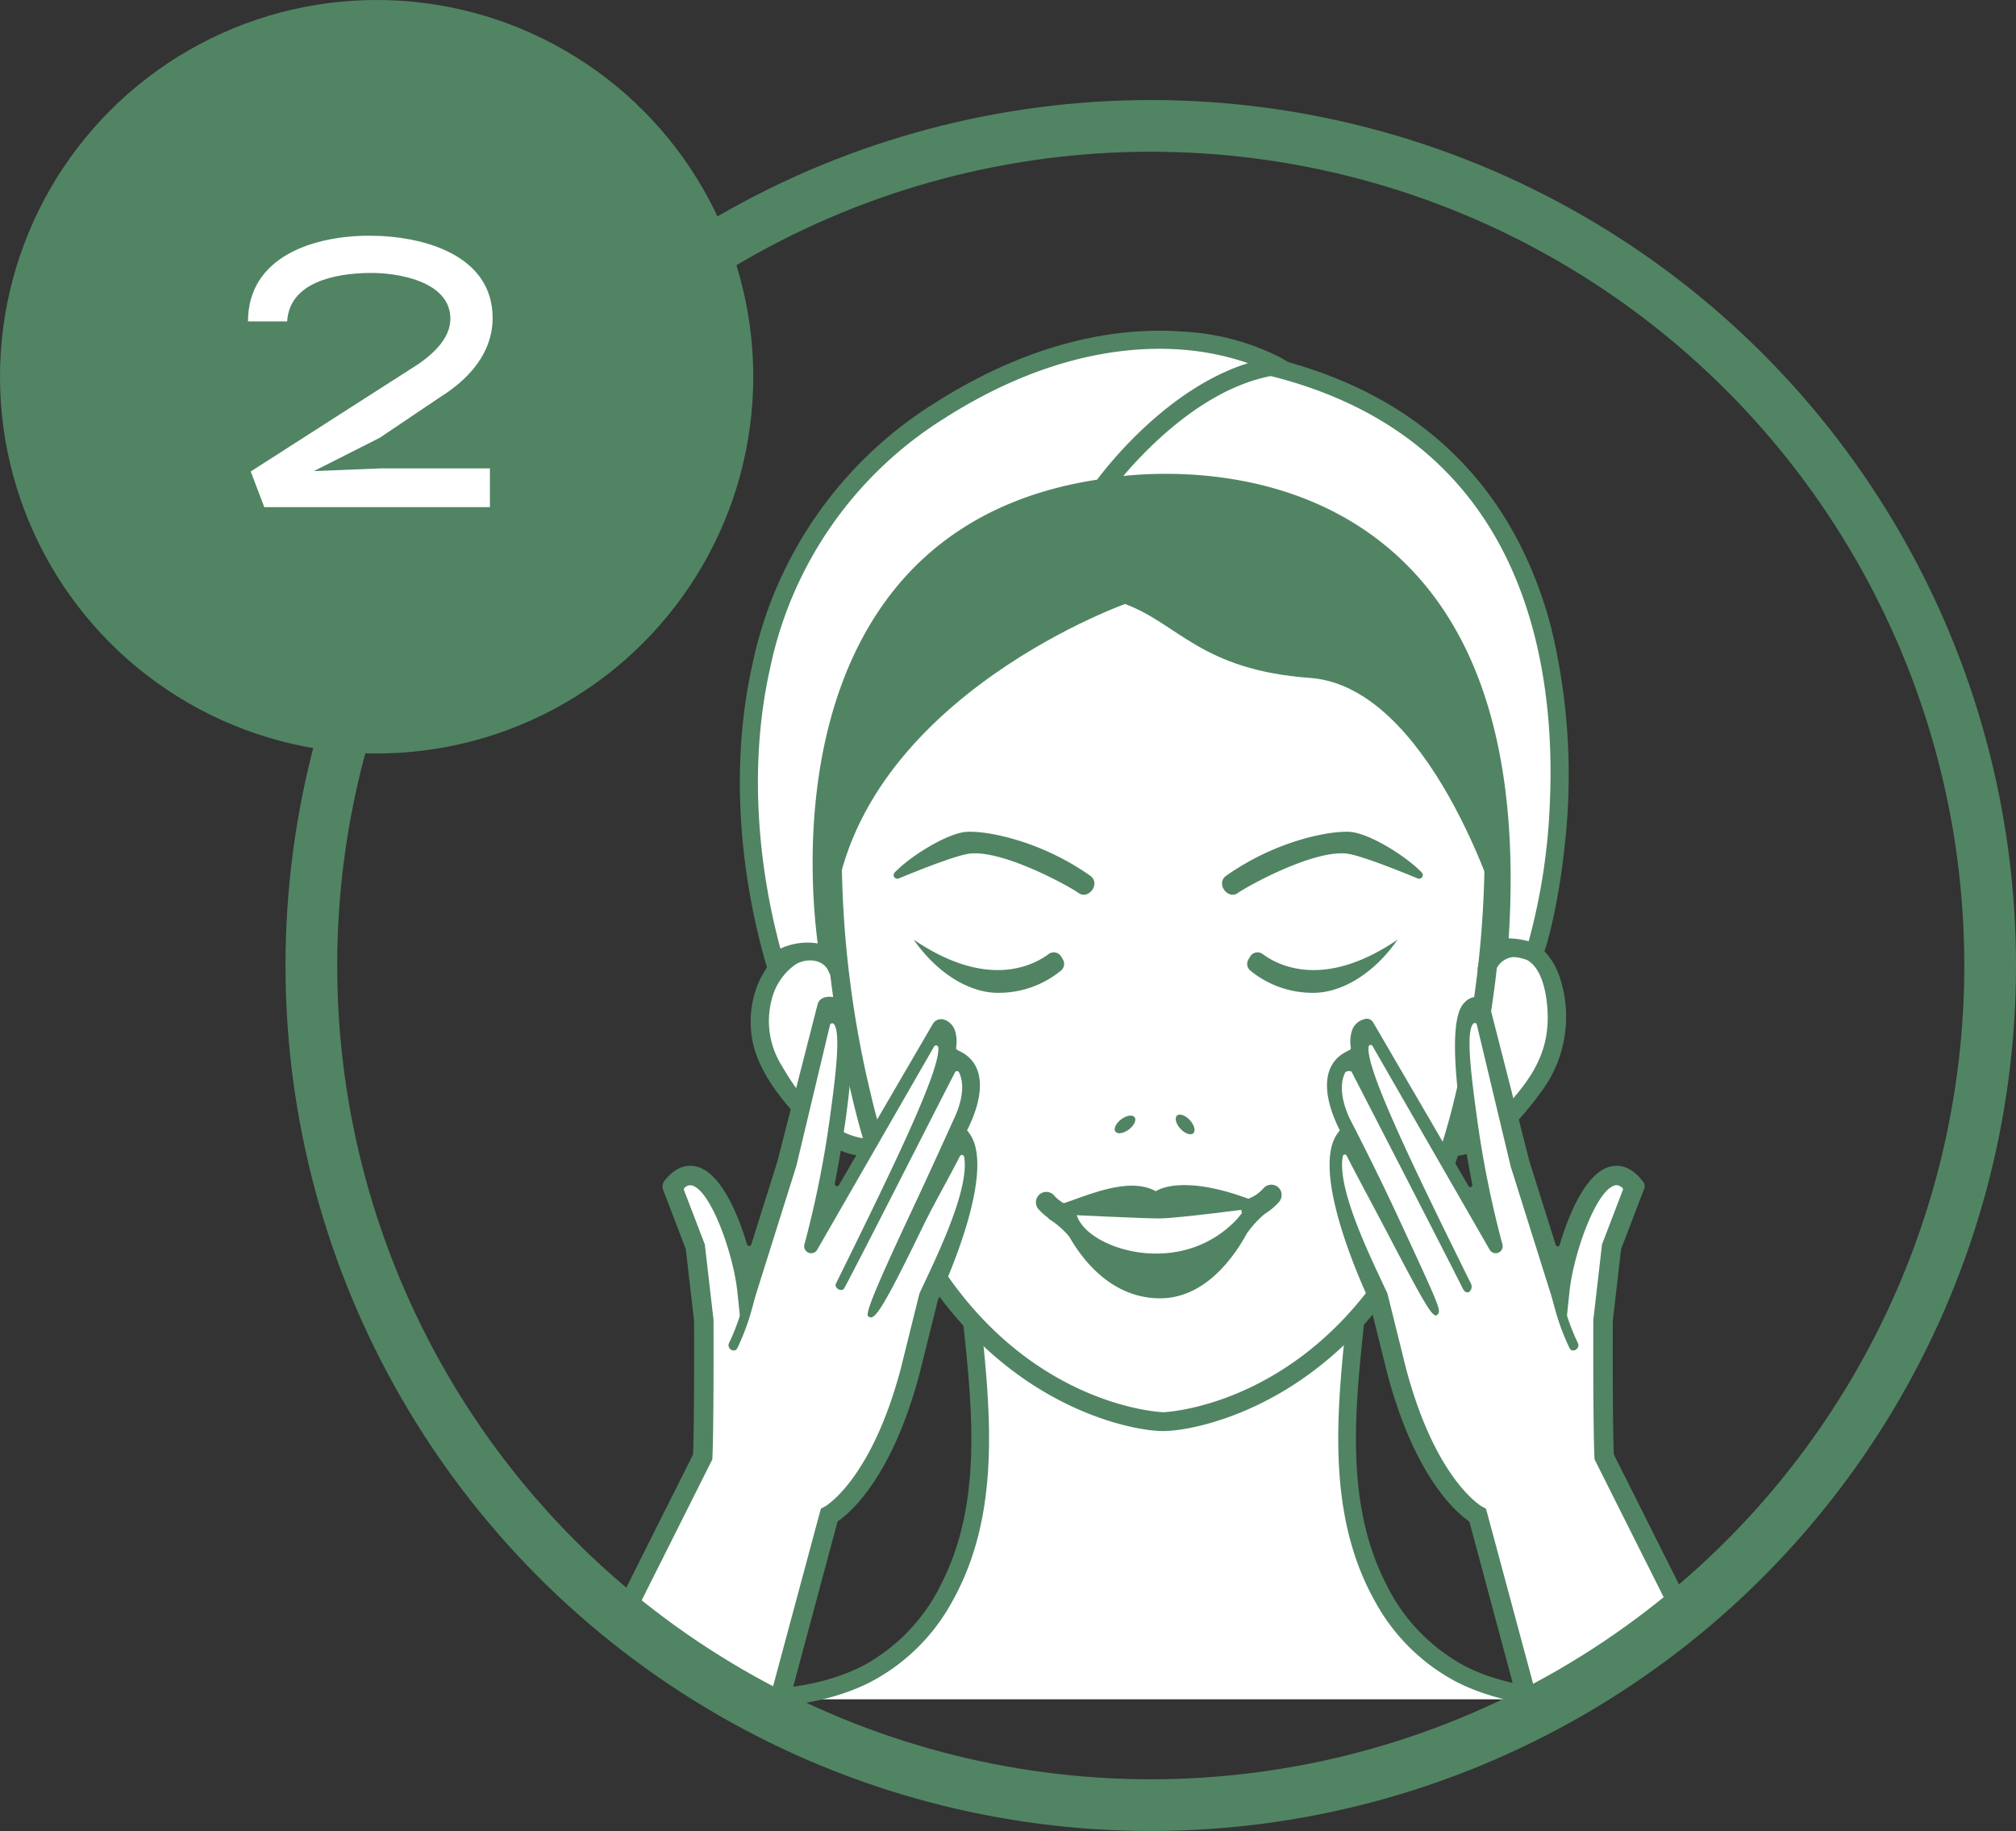
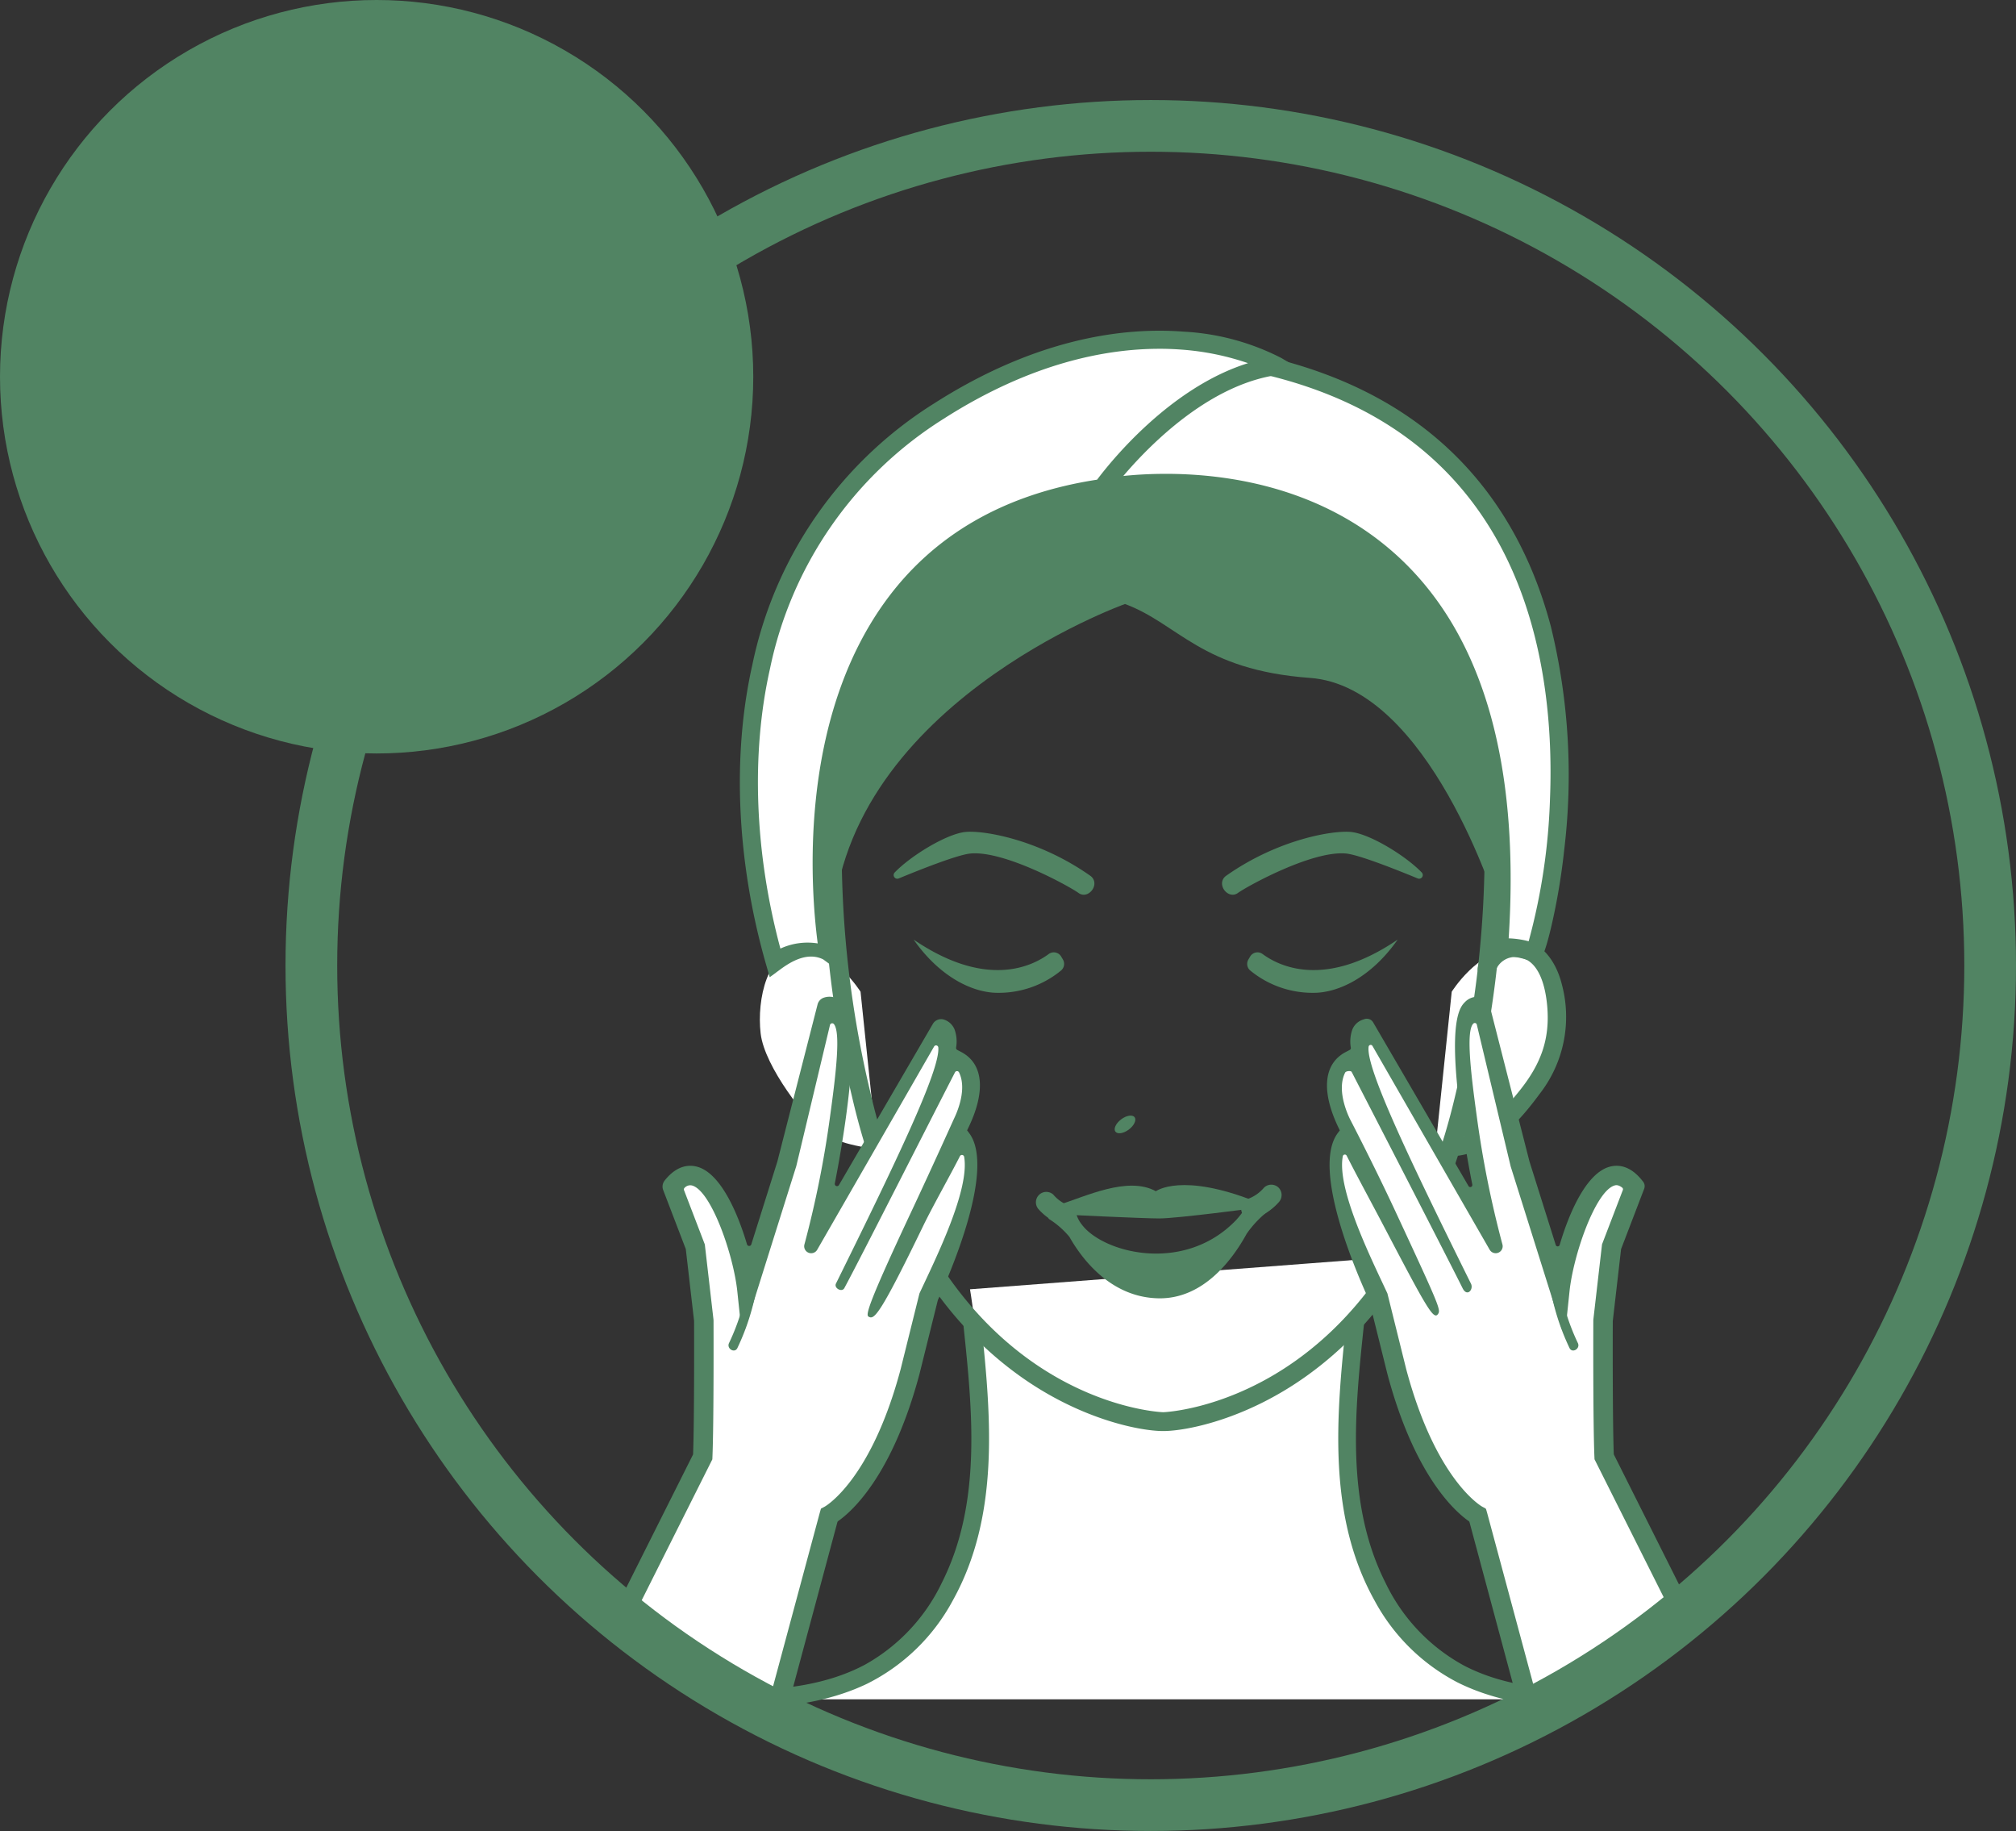
<svg xmlns="http://www.w3.org/2000/svg" width="234.013" height="212.481" viewBox="0 0 234.013 212.481">
  <rect x="0" y="0" width="234.013" height="212.481" fill="#333333" stroke="none" />
  <defs>
    <clipPath id="a">
      <circle cx="97.436" cy="97.436" r="97.436" fill="none" stroke="#00684d" stroke-miterlimit="10" stroke-width="6" />
    </clipPath>
  </defs>
  <g transform="translate(-555.047 -1646)">
    <g transform="translate(591.188 1660.609)">
      <g clip-path="url(#a)">
        <g transform="translate(26.686 23.77)">
          <path d="M675.632,2649.726s-3.037-4.844-6.929-4.858-5.12,5.738-4.669,9.684,5.432,10.092,7.165,11.511,6.336,1.944,6.336,1.944Z" transform="translate(-638.569 -2573.017)" fill="#fff" />
          <path d="M754.272,2649.726s3.037-4.844,6.929-4.858,5.12,5.738,4.669,9.684-5.432,10.092-7.165,11.511-6.336,1.944-6.336,1.944Z" transform="translate(-648.586 -2573.017)" fill="#fff" />
          <path d="M688.234,2688.827s2.657,15.76,1.015,25.636-8.11,16.582-10.821,18.035-15.4,3.909-15.4,3.909h95.5s-20.542-.6-24.564-19.166,1.827-32.044,1.827-32.044Z" transform="translate(-638.465 -2577.586)" fill="#fff" />
          <g transform="translate(32.676 10.46)">
            <g transform="translate(1.09 1.093)">
-               <path d="M743.161,2590.394a43.135,43.135,0,0,0-62.658,0c-3.714,4.325-11.6,29.513-3.714,63.607s31.257,37.911,35.042,37.911,27.152-3.817,35.042-37.911S746.874,2594.719,743.161,2590.394Z" transform="translate(-673.407 -2576.867)" fill="#fff" />
-             </g>
+               </g>
            <path d="M711.693,2692.866c-2.662,0-9.561-1.333-16.617-6.374-9.537-6.814-16.094-17.709-19.49-32.385a122.918,122.918,0,0,1-2.514-43.355c1.449-11.09,4.366-18.769,6.462-21.211a44.222,44.222,0,0,1,64.318,0c2.1,2.442,5.013,10.121,6.462,21.211a122.942,122.942,0,0,1-2.514,43.355c-3.4,14.676-9.953,25.571-19.49,32.385C721.253,2691.534,714.354,2692.866,711.693,2692.866Zm-1.9-115.045a36.606,36.606,0,0,0-28.6,13.145c-1.58,1.84-4.468,8.7-5.953,20.07a120.7,120.7,0,0,0,2.476,42.579c8.344,36.056,33.723,37.064,33.976,37.064s25.633-1.008,33.977-37.064a120.706,120.706,0,0,0,2.476-42.579c-1.485-11.367-4.374-18.23-5.953-20.07h0a36.752,36.752,0,0,0-30.452-13.1l-.047,0-.046,0C711.024,2577.835,710.4,2577.822,709.79,2577.822Z" transform="translate(-672.177 -2575.634)" fill="#518463" />
          </g>
          <path d="M706.862,2596.629s-33.535,11.962-34,38.674c0,0-5.221-29.364-4.07-33.279s38.916-28.674,38.916-28.674,58.612,12.148,42.321,58.308c0,0-7.861-25.446-21.688-26.452C715.68,2604.286,713.079,2598.932,706.862,2596.629Z" transform="translate(-639.099 -2564.915)" fill="#518463" />
          <g transform="translate(105.205 70.609)">
            <path d="M759.494,2647.294a2.414,2.414,0,0,1,2.7-1.728c2.467.28,3.143,3.572,3.331,5.544.38,3.995-.758,6.916-3.252,10.01-1.964,2.438-4.331,4.983-7.542,5.454-1.325.195-.762,2.207.556,2.014,4-.585,7.068-4.032,9.353-7.139a14.551,14.551,0,0,0,2.587-12.77c-.644-2.58-2.383-5.214-5.324-5.211-1.9,0-4.1,1.265-4.422,3.271-.21,1.315,1.8,1.881,2.015.555Z" transform="translate(-753.972 -2643.468)" fill="#518463" />
          </g>
          <g transform="translate(24.308 71.014)">
-             <path d="M673.821,2646.767c-1.206-3.035-4.875-3.653-7.389-1.787-3.195,2.371-4.271,6.956-3.4,10.707.729,3.152,2.957,6.057,5.094,8.4,1.965,2.155,4.157,4.12,7.112,4.552,1.315.193,1.882-1.82.556-2.014-4.166-.611-7.446-4.955-9.424-8.391a9.774,9.774,0,0,1-1.179-7.746,7,7,0,0,1,2.747-4.025c1.23-.77,3.257-.692,3.873.858.49,1.234,2.511.7,2.014-.555Z" transform="translate(-662.74 -2643.925)" fill="#518463" />
-           </g>
+             </g>
          <path d="M712.706,2666.747c.246.327-.054.967-.669,1.429s-1.312.571-1.558.244.055-.965.669-1.428S712.462,2666.421,712.706,2666.747Z" transform="translate(-643.831 -2575.475)" fill="#518463" />
-           <path d="M718.53,2666.543c.3-.276.969-.042,1.493.524s.7,1.25.4,1.527-.969.041-1.493-.524S718.23,2666.82,718.53,2666.543Z" transform="translate(-644.736 -2575.46)" fill="#518463" />
          <g transform="translate(63.939 1.135)">
            <path d="M708.752,2582.376s50.713-9.983,46.066,53.287c0,0,3.2-.059,3.965.715s20.062-70.078-48.58-70.078Z" transform="translate(-707.583 -2565.252)" fill="#fff" />
            <path d="M758.616,2637.088l-.73-.108a8.565,8.565,0,0,0-3.2-.4l-1.15.022.084-1.147c1.51-20.56-2.7-35.4-12.52-44.106-13.145-11.657-32.107-8.111-32.3-8.075l-1.371.269,1.661-18.421h.959c15.1,0,27.2,3.431,35.961,10.2,7.161,5.529,12.1,13.263,14.68,22.987a72.593,72.593,0,0,1,1.548,25.92,74.9,74.9,0,0,1-1.475,8.8c-.879,3.737-1.254,3.951-1.585,4.14Zm-2.824-2.591a10.236,10.236,0,0,1,2.32.341,71.274,71.274,0,0,0,2.479-16.621c.331-8.4-.551-20.553-6.628-30.784-7.85-13.213-22.3-20.011-42.951-20.213l-1.242,13.774c4.759-.647,20.728-1.844,32.711,8.769C752.642,2598.766,757.119,2613.811,755.792,2634.5Z" transform="translate(-707.434 -2565.118)" fill="#518463" />
          </g>
          <g transform="translate(23.056)">
            <g transform="translate(1.035 1.046)">
              <path d="M703.512,2582.231s8.962-12.611,20.29-14.178c0,0-16.068-9.556-39.225,5.239-23.579,15.066-25.136,42.826-19.06,63.967a6.251,6.251,0,0,1,6.266-.682S663.011,2588.088,703.512,2582.231Z" transform="translate(-662.495 -2565.017)" fill="#fff" />
            </g>
            <path d="M664.793,2638.864l-.416-1.45c-3.41-11.864-3.981-24.216-1.607-34.78a47.013,47.013,0,0,1,21.109-30.36c12.206-7.8,22.476-8.834,28.942-8.329a28.01,28.01,0,0,1,11.383,3.073l2.572,1.53-2.964.411c-10.738,1.485-19.491,13.624-19.579,13.746l-.26.365-.444.065c-10.375,1.5-18.343,6.019-23.684,13.431-11.322,15.713-7.206,39.452-7.163,39.691l.367,2.033-2.056-1.5c-1.828-.89-3.723.247-4.987,1.178Zm45.235-72.928c-6.123,0-14.841,1.6-25.019,8.106a44.984,44.984,0,0,0-20.192,29.052c-2.212,9.844-1.777,21.316,1.216,32.447a7.507,7.507,0,0,1,4.331-.6c-.774-5.862-2.4-25.455,7.775-39.592,5.61-7.792,13.9-12.575,24.655-14.225,1.451-1.937,8.4-10.679,17.522-13.52a30.581,30.581,0,0,0-7.783-1.577C711.756,2565.969,710.919,2565.935,710.028,2565.935Z" transform="translate(-661.328 -2563.838)" fill="#518463" />
          </g>
          <g transform="translate(92.515 114.288)">
            <path d="M740.558,2693.725c-1.131,10.748-2.156,22.265,3.321,32.084a22.924,22.924,0,0,0,9.652,9.505c4.622,2.3,9.815,2.927,14.916,2.99a1.045,1.045,0,0,0,0-2.088c-4.814-.06-9.8-.6-14.142-2.844a21.474,21.474,0,0,1-9.158-9.627c-4.685-9.279-3.549-20.049-2.5-30.021.14-1.335-1.95-1.326-2.089,0Z" transform="translate(-739.661 -2692.727)" fill="#518463" />
          </g>
          <g transform="translate(22.185 114.287)">
            <path d="M687.154,2693.725c1.049,9.971,2.185,20.741-2.5,30.021a21.479,21.479,0,0,1-8.883,9.479c-4.409,2.356-9.493,2.931-14.417,2.992a1.045,1.045,0,0,0,0,2.088c5-.061,10.079-.669,14.636-2.851a22.9,22.9,0,0,0,9.932-9.645c5.475-9.819,4.451-21.336,3.321-32.084-.139-1.324-2.23-1.338-2.089,0Z" transform="translate(-660.345 -2692.727)" fill="#518463" />
          </g>
          <path d="M702.884,2636.488c-1.2-.836-8.616-4.913-12.509-4.552-1.492.138-5.9,1.89-8.329,2.894a.427.427,0,0,1-.474-.686c1.843-1.922,5.929-4.427,8.134-4.7,1.983-.247,8.514.78,14.63,5.112C705.5,2635.5,704.026,2637.373,702.884,2636.488Z" transform="translate(-640.552 -2571.266)" fill="#518463" />
          <path d="M726.325,2636.488c1.2-.836,8.615-4.913,12.509-4.552,1.492.138,5.9,1.89,8.329,2.894a.427.427,0,0,0,.473-.686c-1.843-1.922-5.929-4.427-8.134-4.7-1.983-.247-8.514.78-14.63,5.112C723.707,2635.5,725.183,2637.373,726.325,2636.488Z" transform="translate(-645.423 -2571.266)" fill="#518463" />
          <path d="M703.549,2679.073s-1.062-.949-.552-1.107c3.079-.947,8.045-3.409,11.324-1.6,0,0,2.972-2.248,11.674,1.236.206.083-.192.574,0,.7,0,0-9.213,1.222-11.254,1.222S703.549,2679.073,703.549,2679.073Z" transform="translate(-642.977 -2576.505)" fill="#518463" />
          <path d="M701.679,2679.855a10.1,10.1,0,0,1,2.469,2.133c1.374,2.43,4.722,7.042,10.358,7.137,5.217.088,8.6-4.535,10.22-7.49a12.078,12.078,0,0,1,2.862-2.91c-.464.444-2.721-.476-3.059,0a11.236,11.236,0,0,1-1.008,1.3c-6.036,6.309-15.458,3.84-17.931.542a3.55,3.55,0,0,1-.636-1.227C704.826,2678.825,701.679,2679.855,701.679,2679.855Z" transform="translate(-642.843 -2576.837)" fill="#518463" />
          <g transform="translate(81.24 99.096)">
            <path d="M728.473,2679.533a6.746,6.746,0,0,0,2.831-1.884,1.234,1.234,0,0,0,0-1.7,1.217,1.217,0,0,0-1.706,0,4.446,4.446,0,0,1-1.766,1.263,1.236,1.236,0,0,0-.842,1.483,1.216,1.216,0,0,0,1.484.842Z" transform="translate(-726.946 -2675.594)" fill="#518463" />
          </g>
          <g transform="translate(57.382 99.9)">
            <path d="M703.857,2678.113a4.455,4.455,0,0,1-1.766-1.263,1.206,1.206,0,0,0-1.706,1.7,6.755,6.755,0,0,0,2.831,1.884,1.217,1.217,0,0,0,1.484-.842,1.23,1.23,0,0,0-.842-1.483Z" transform="translate(-700.04 -2676.501)" fill="#518463" />
          </g>
          <g transform="translate(91.206 77.295)">
            <path d="M740.5,2667.626s9.7,20.8,10,19.808c.184-.614-9.7-21.344-9.772-21.5-1.022-2.1-2.355-5.971.3-7.368,0,0,11.815,22.855,13.767,26.274-10.944-20.4-14.166-29.213-11.962-29.956l14.8,25.389a.219.219,0,0,0,.4-.169c-1.913-6.446-6.078-29.012-1.937-27.775l4.648,18.192,4.63,14.717c.537-5.12,4.52-17.3,8.676-12.056l-2.675,6.981-.988,8.562s-.045,11.787.127,15.819l17.489,35.187-24.528.032-7.636-28.437s-5.715-2.919-9.389-16.666l-2.159-8.69S737.536,2671.5,740.5,2667.626Z" transform="translate(-738.33 -2651.152)" fill="#fff" />
            <path d="M756.771,2710.887l-.109-.379a.242.242,0,0,0-.117-.146l-.341-.182c-.053-.029-5.361-3.006-8.818-15.94l-2.186-8.8-.045-.1c-1.907-4.092-5.849-12.024-5.135-15.823a.24.24,0,0,1,.45-.068c1.044,2.077,3.1,5.869,4.285,8.134,5.014,9.558,5.815,11.018,6.333,10.219.31-.477.129-.953-4.955-11.88-2.506-5.384-5.263-10.685-5.276-10.712-.405-.832-1.535-3.484-.559-5.412.088-.174.663-.239.753-.067,2.782,5.4,11.147,21.618,12.877,25.1.524,1.056,1.3.143.97-.529-7.136-14.4-12.237-25.076-11.879-27.507a.24.24,0,0,1,.446-.08l13.6,23.641.017.028a.809.809,0,0,0,1.461-.663,119,119,0,0,1-2.982-14.919c-.711-5.147-1.247-9.869-.384-10.685a.24.24,0,0,1,.4.123l3.917,16.4,0,.016,5.929,18.85a.239.239,0,0,0,.466-.047l.447-4.254c.45-4.289,3.028-11.658,5.233-12.3.118-.034.415-.121.891.258a.237.237,0,0,1,.068.268l-2.407,6.28a.255.255,0,0,0-.014.058l-1,8.673-.007.125c0,.482-.043,11.86.129,15.871l.01.242,16.37,32.644s.706,1.328,1.115,2.125a.237.237,0,0,0,.213.129l1.938,0a.239.239,0,0,0,.214-.347L771.5,2704.156a.221.221,0,0,1-.026-.1c-.149-4.032-.118-14.43-.114-15.4v-.021l.96-8.317a.223.223,0,0,1,.014-.059l2.67-6.969a.85.85,0,0,0-.128-.83l-.1-.125c-1.438-1.816-2.879-1.866-3.834-1.589-2.6.757-4.591,5.12-5.748,9.061a.239.239,0,0,1-.457,0l-3.063-9.737,0-.008-4.64-18.16a1.128,1.128,0,0,0-.77-.8h0a2,2,0,0,0-2.044.5c-.56.56-2.052,2.048-.474,13.463.363,2.623.827,5.307,1.307,7.739a.239.239,0,0,1-.443.165l-11.067-18.991a.852.852,0,0,0-1.009-.378l-.212.072a1.982,1.982,0,0,0-1.211,1.184,4.189,4.189,0,0,0-.157,2.073.243.243,0,0,1-.125.244l-.477.251c-2.582,1.358-2.87,4.588-.79,8.858l.112.232-.217.286c-3.166,4.144,2.315,16.606,3.6,19.383a.229.229,0,0,1,.014.042l2.133,8.583c3.156,11.807,7.855,15.947,9.435,17.048a.232.232,0,0,1,.092.132l7.373,27.457a.24.24,0,0,0,.231.177l1.86,0a.235.235,0,0,0,.23-.3C763.605,2736.265,756.771,2710.887,756.771,2710.887Z" transform="translate(-738.184 -2651.008)" fill="#518463" />
            <g transform="translate(25.607 30.997)">
              <path d="M770.58,2695.157a25.687,25.687,0,0,1-2.386-8.652c-.068-.716-1.2-.723-1.128,0a27.352,27.352,0,0,0,2.54,9.221c.311.656,1.284.085.974-.569Z" transform="translate(-767.063 -2685.965)" fill="#518463" />
            </g>
          </g>
          <g transform="translate(0 77.295)">
            <path d="M684.236,2667.626s-9.7,20.8-10,19.808c-.183-.614,9.7-21.344,9.773-21.5,1.022-2.1,2.355-5.971-.3-7.368,0,0-11.815,22.855-13.767,26.274,10.944-20.4,14.166-29.213,11.962-29.956l-14.8,25.389a.218.218,0,0,1-.4-.169c1.913-6.446,6.078-29.012,1.938-27.775L664,2670.52l-4.629,14.717c-.537-5.12-4.521-17.3-8.677-12.056l2.675,6.981.988,8.562s.045,11.787-.127,15.819l-17.489,35.187,24.527.032,7.637-28.437s5.715-2.919,9.389-16.666l2.159-8.69S687.2,2671.5,684.236,2667.626Z" transform="translate(-635.487 -2651.152)" fill="#fff" />
            <path d="M667.656,2710.887l.137-.476.429-.23c.053-.029,5.361-3.006,8.817-15.94l2.186-8.8.045-.1c1.9-4.066,5.8-11.926,5.147-15.752a.262.262,0,0,0-.493-.081c-1.053,2.087-3.15,5.794-4.255,8.074-5.145,10.623-5.716,10.912-6.354,10.543-.336-.194-.106-1.373,4.976-12.2,2.523-5.376,4.936-10.749,4.95-10.776.4-.825,1.519-3.447.579-5.372a.262.262,0,0,0-.467,0c-2.8,5.426-10.981,21.586-12.846,25.04-.284.526-1.233,0-.971-.528,7.031-14.234,12.112-24.818,11.879-27.4a.263.263,0,0,0-.49-.106l-13.567,23.581-.012.021a.81.81,0,0,1-1.465-.658,119.119,119.119,0,0,0,2.981-14.917c.7-5.06,1.228-9.709.427-10.641a.263.263,0,0,0-.449.12l-3.907,16.36-.005.018-5.895,18.747a.262.262,0,0,1-.511-.051l-.435-4.148c-.45-4.289-3.028-11.658-5.233-12.3a.887.887,0,0,0-.862.235.269.269,0,0,0-.091.307l2.4,6.261a.253.253,0,0,1,.016.064l1,8.67.008.125c0,.482.043,11.86-.129,15.871l-.01.242-16.371,32.644s-.7,1.317-1.108,2.114a.257.257,0,0,1-.232.139l-1.889,0a.261.261,0,0,1-.233-.379l17.573-35.043a.248.248,0,0,0,.027-.106c.149-4.032.118-14.41.114-15.4a.13.13,0,0,0,0-.027l-.958-8.311a.267.267,0,0,0-.016-.064l-2.614-6.823a1.117,1.117,0,0,1,.168-1.093l0-.005c1.439-1.816,2.88-1.866,3.835-1.589,2.588.752,4.567,5.07,5.728,8.992a.261.261,0,0,0,.5,0l3.041-9.667,0-.014L667.4,2651.9a1.123,1.123,0,0,1,.765-.8h0a2,2,0,0,1,2.044.5c.56.56,2.052,2.048.474,13.463-.357,2.577-.811,5.213-1.281,7.612a.261.261,0,0,0,.482.179l10.9-18.7a1.109,1.109,0,0,1,1.311-.492l.015.005a1.984,1.984,0,0,1,1.211,1.184,4.171,4.171,0,0,1,.159,2.058.266.266,0,0,0,.136.266l.464.244c2.582,1.358,2.87,4.588.79,8.858l-.113.232.218.286c3.165,4.143-2.312,16.6-3.6,19.381a.276.276,0,0,0-.016.045l-2.132,8.581c-3.151,11.792-7.844,15.936-9.428,17.044a.253.253,0,0,0-.1.144l-7.366,27.431a.263.263,0,0,1-.254.194l-1.812,0a.261.261,0,0,1-.253-.328C660.868,2736.1,667.656,2710.887,667.656,2710.887Z" transform="translate(-635.326 -2651.008)" fill="#518463" />
            <g transform="translate(21.733 30.997)">
              <path d="M659.9,2695.157a25.691,25.691,0,0,0,2.386-8.652c.068-.716,1.2-.723,1.128,0a27.352,27.352,0,0,1-2.54,9.221c-.311.656-1.284.085-.974-.569Z" transform="translate(-659.836 -2685.965)" fill="#518463" />
            </g>
          </g>
          <g transform="translate(43.223 70.659)">
            <path d="M693.815,2649.7a11.384,11.384,0,0,0,7.368-2.585,1,1,0,0,0,.221-1.279l-.2-.339h0a.994.994,0,0,0-1.447-.3c-1.96,1.449-7.282,4.051-15.683-1.672h0C687.151,2647.916,690.984,2649.7,693.815,2649.7Z" transform="translate(-684.072 -2643.524)" fill="#518463" />
          </g>
          <g transform="translate(81.943 70.659)">
            <path d="M735.468,2649.7a11.385,11.385,0,0,1-7.369-2.585,1,1,0,0,1-.221-1.279l.2-.339h0a.993.993,0,0,1,1.446-.3c1.96,1.449,7.283,4.051,15.683-1.672h0C742.131,2647.916,738.3,2649.7,735.468,2649.7Z" transform="translate(-727.738 -2643.524)" fill="#518463" />
          </g>
        </g>
      </g>
      <circle cx="97.436" cy="97.436" r="97.436" fill="none" stroke="#518463" stroke-miterlimit="10" stroke-width="6" />
    </g>
    <circle cx="43.719" cy="43.719" r="43.719" transform="translate(555.047 1646)" fill="#518463" />
-     <path d="M-10.125-21.555c.27-4.545,5.535-5.58,9.585-5.625,3.06-.045,9.36.9,9.36,5.31,0,2.2-1.845,3.96-3.645,5.22L-14.355-4.14-12.78,0H13.41V-4.5H.81l-7.83.315L.63-8.055,7.65-12.78c3.24-2.025,6.075-5.04,6.075-9.18,0-7.335-8.1-9.54-14.31-9.54-6.48,0-14.085,2.43-14.085,9.945Z" transform="translate(598.505 1704.854)" fill="#fff" />
  </g>
</svg>